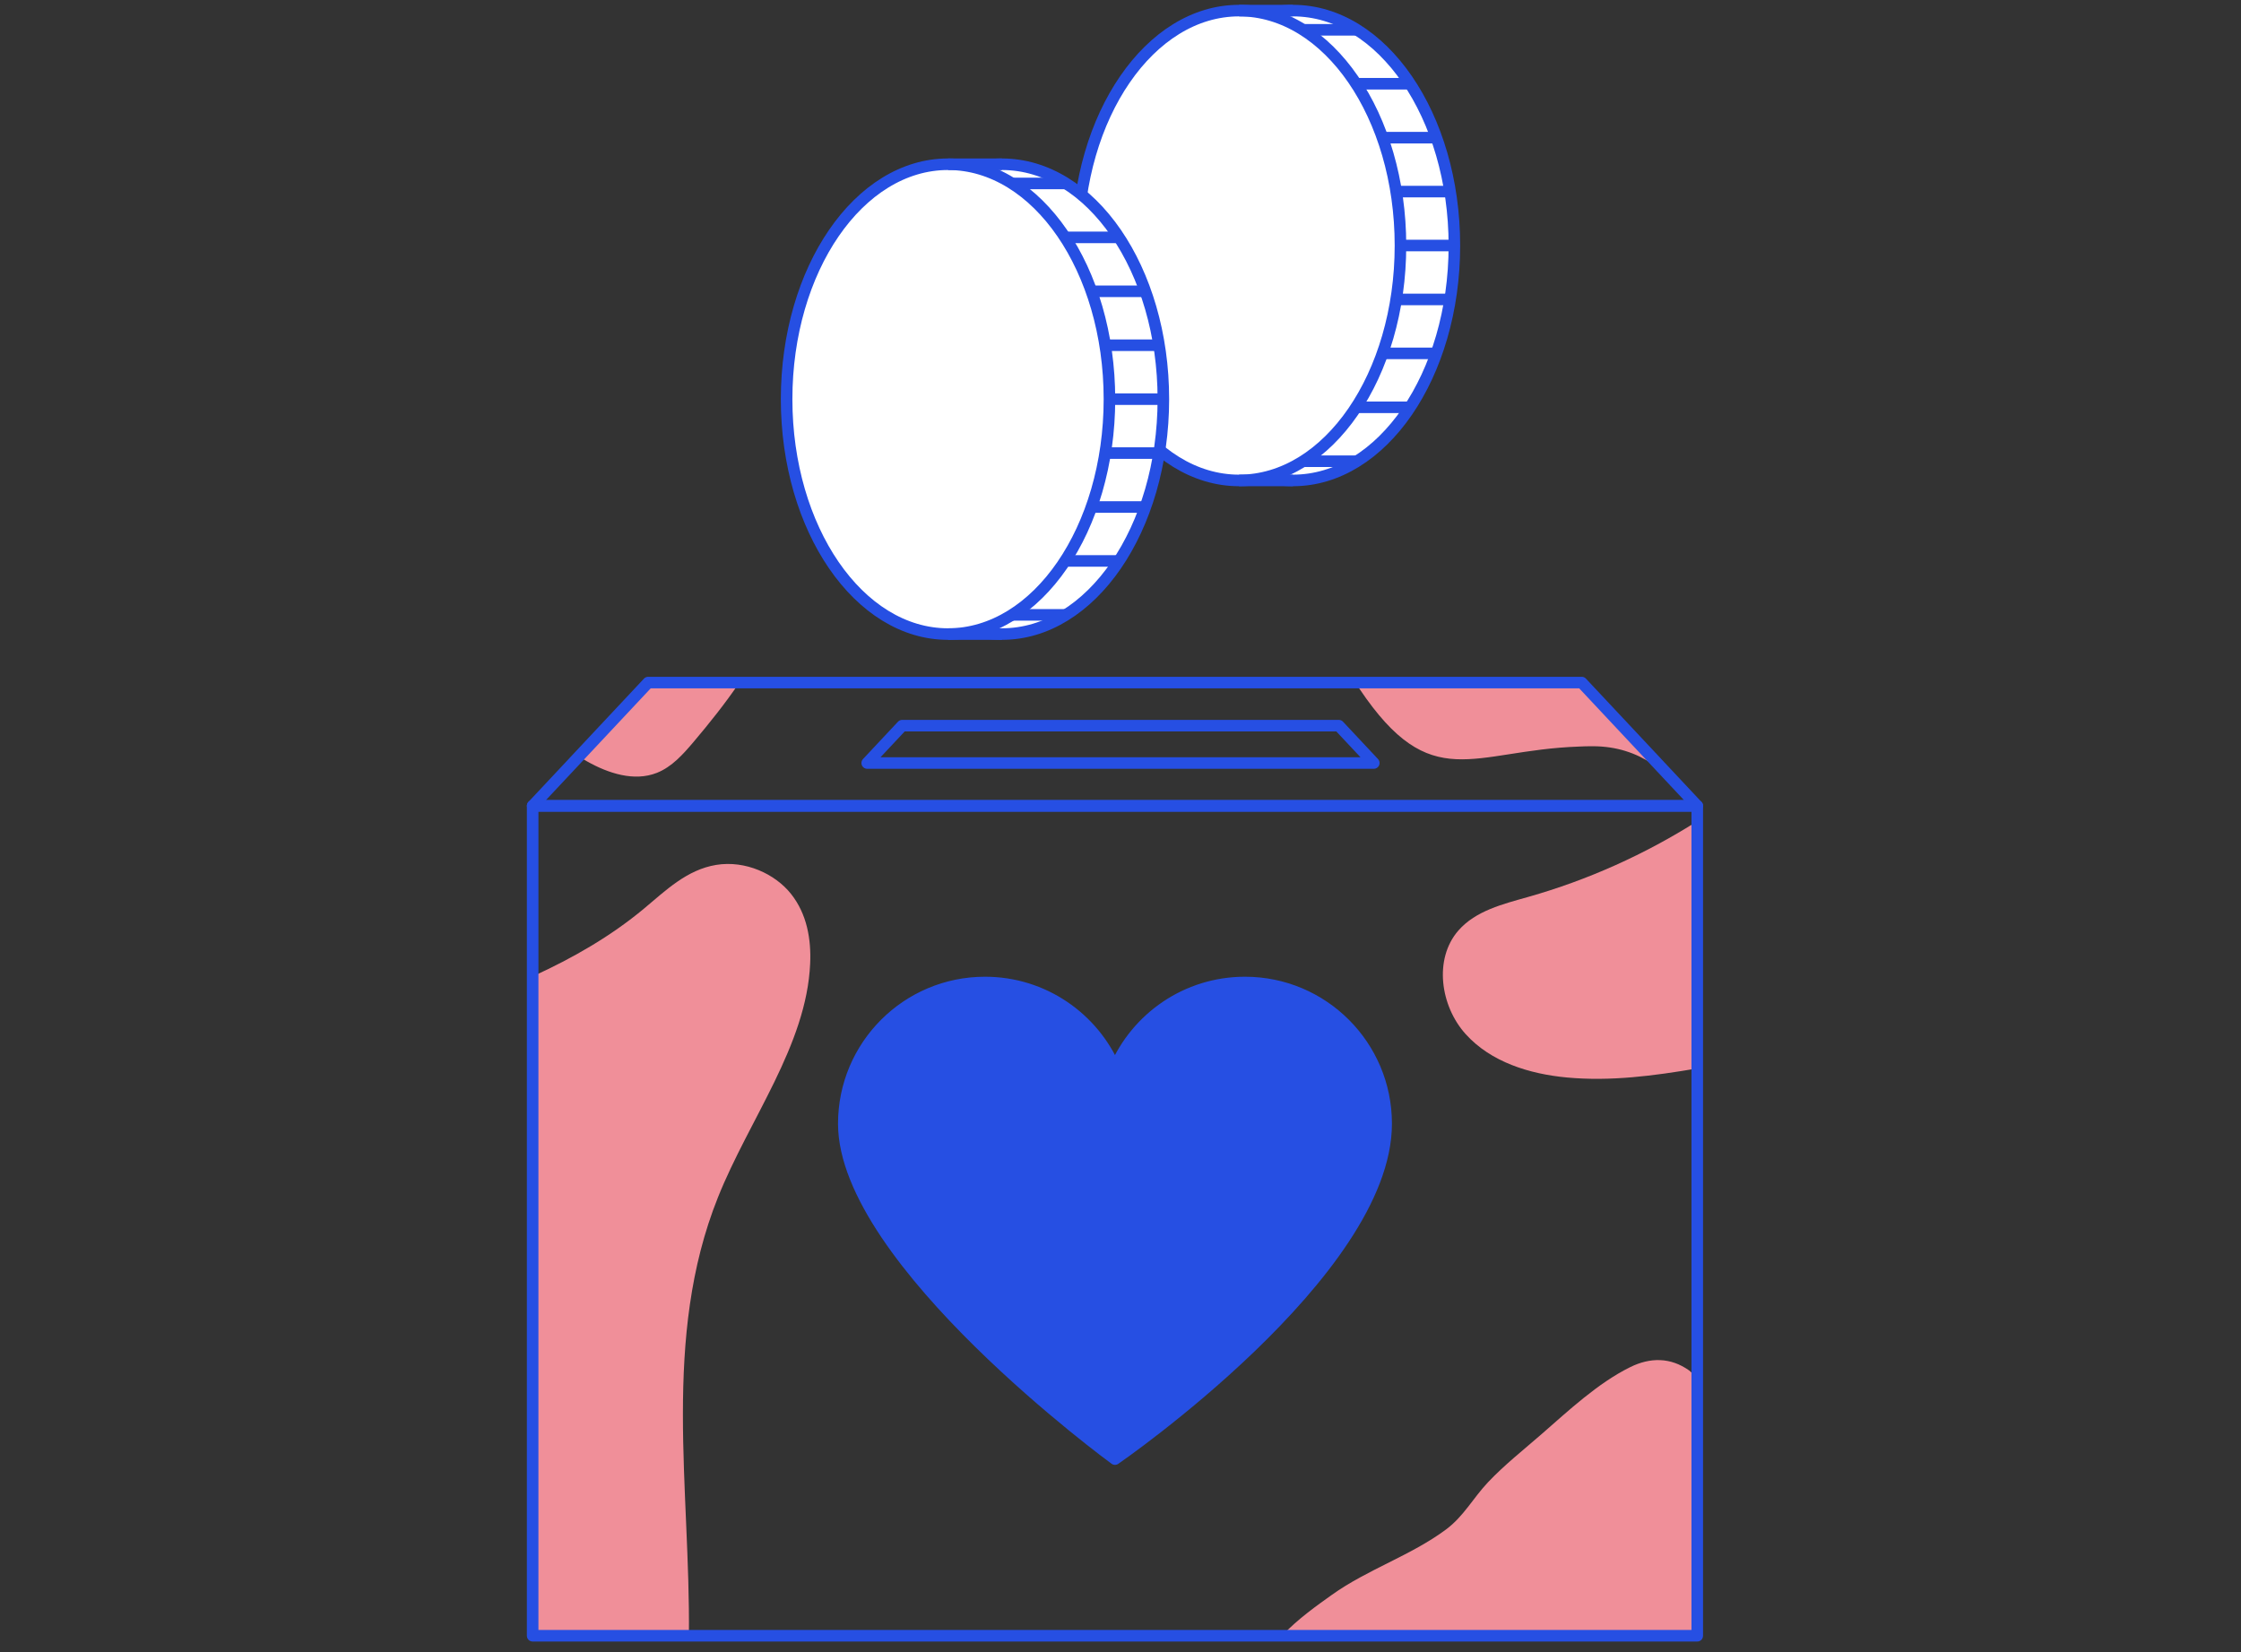
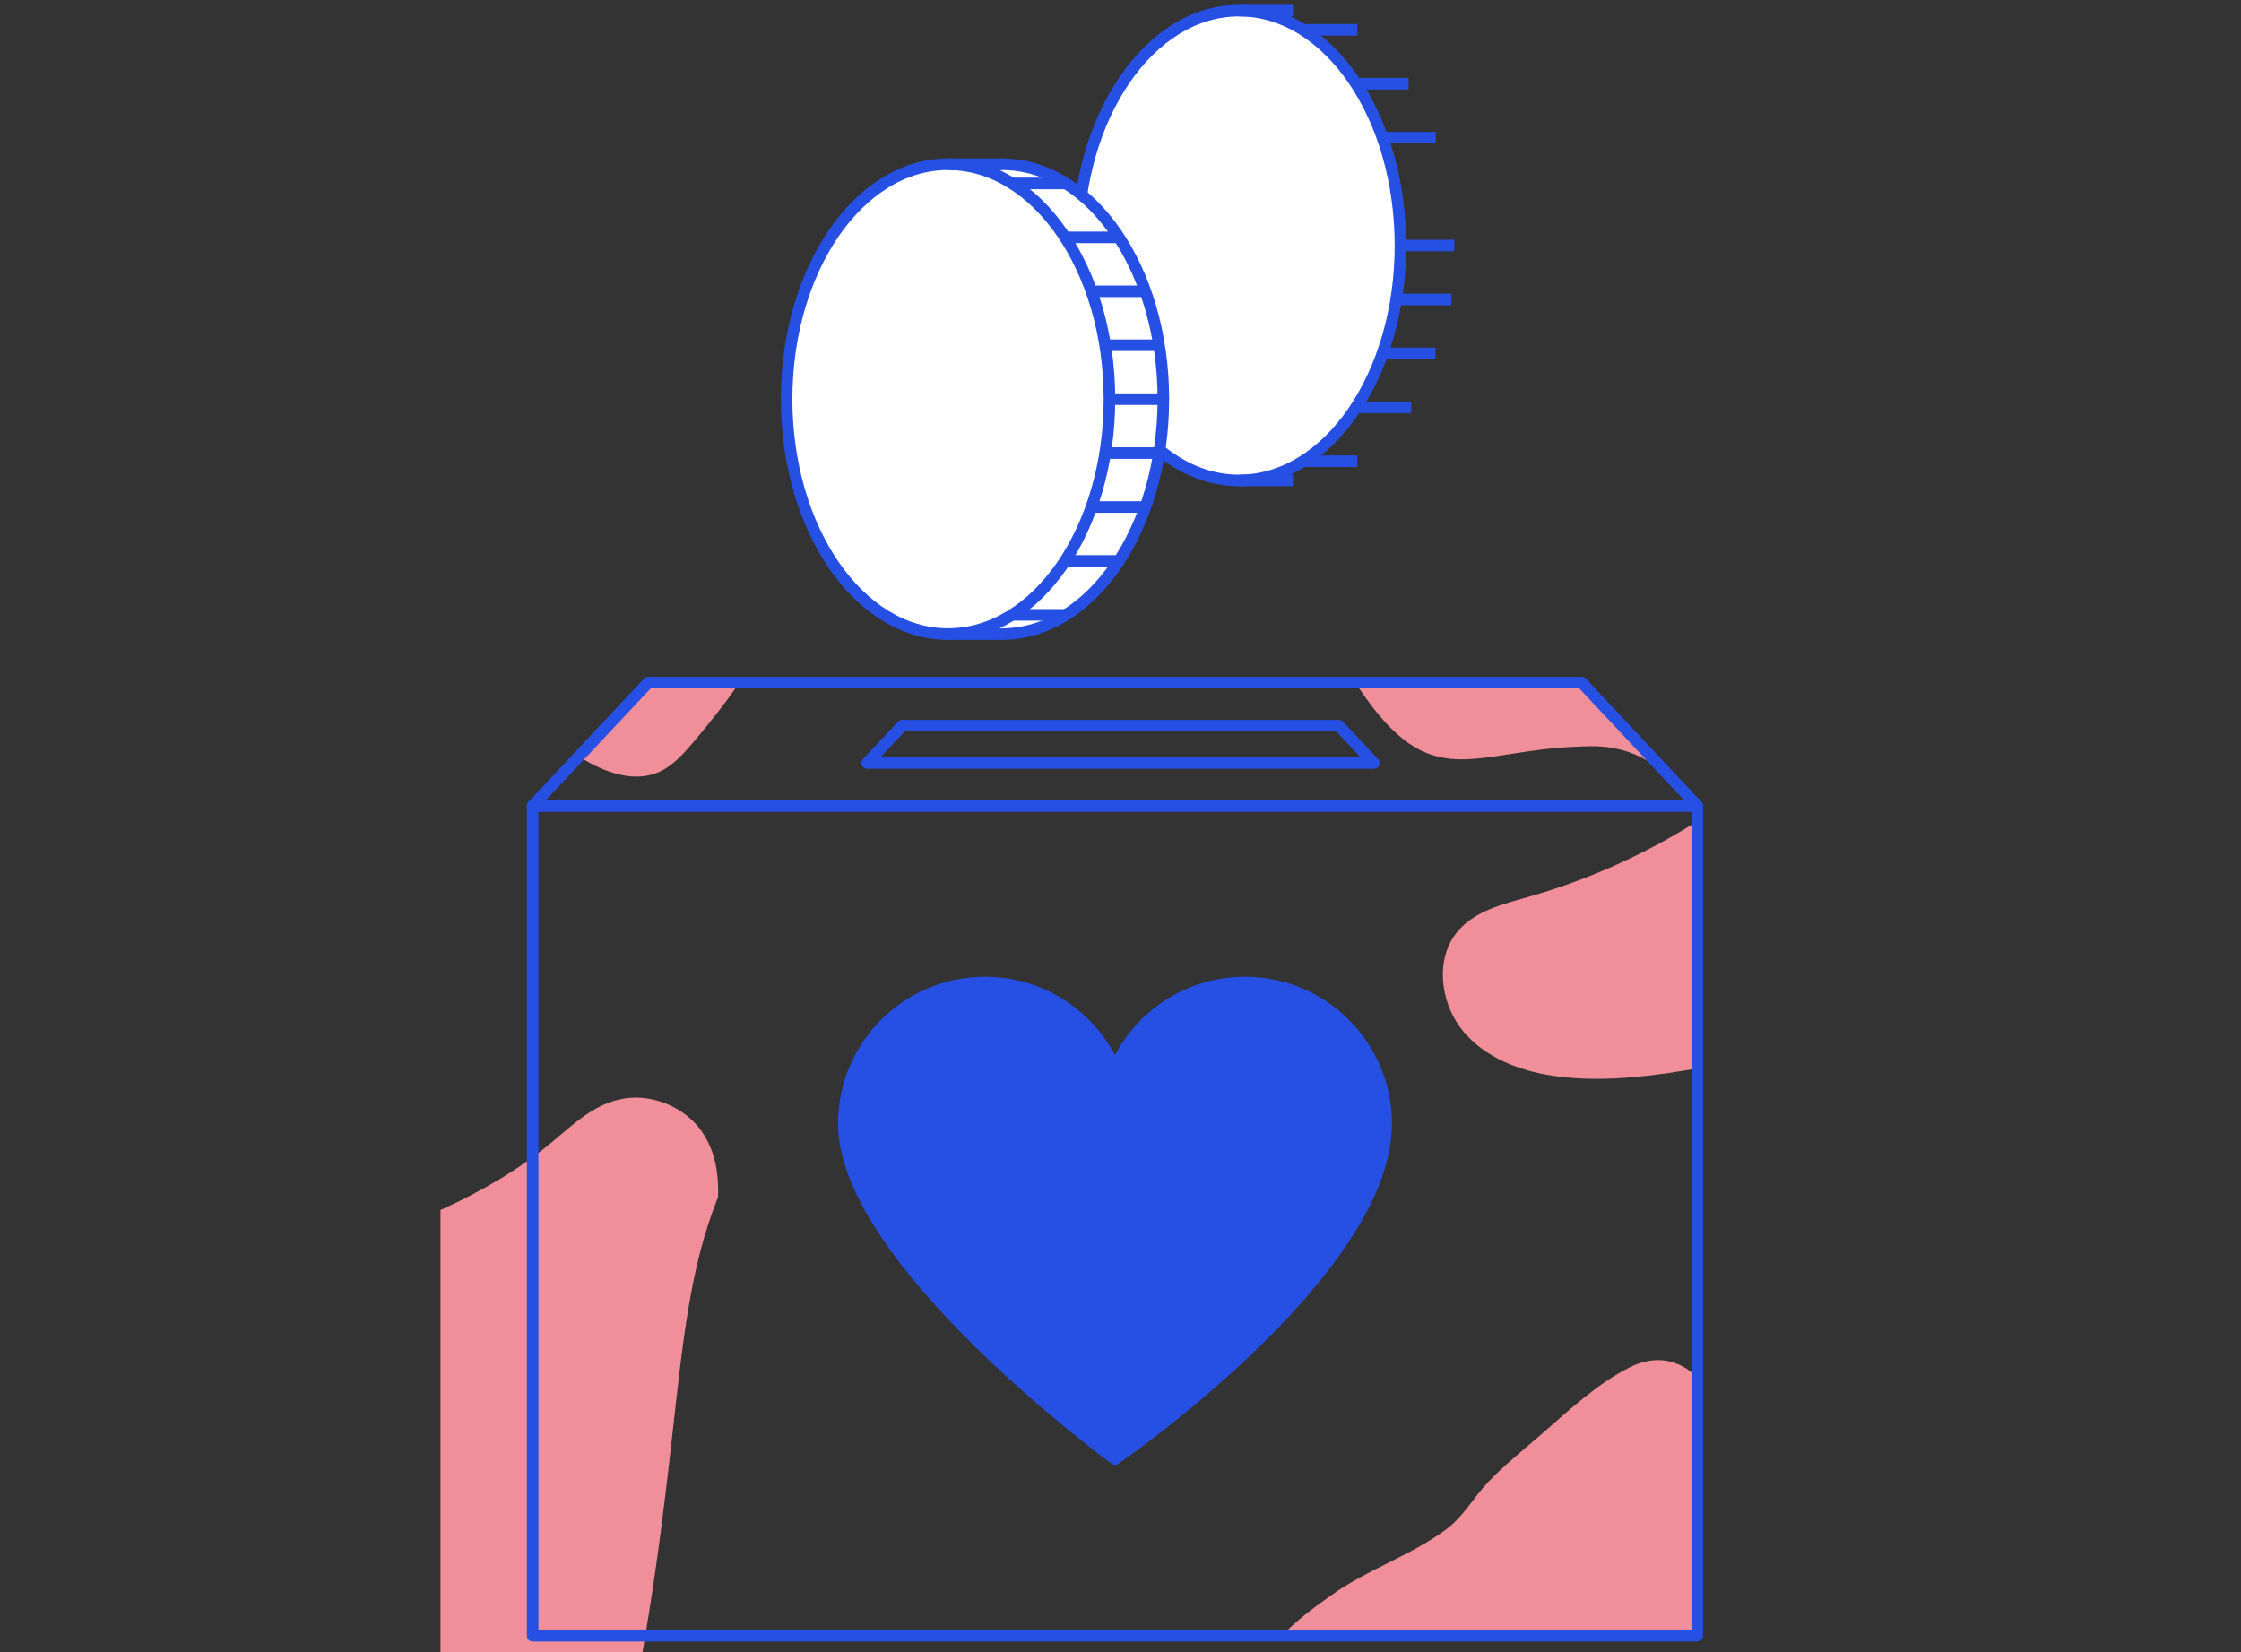
<svg xmlns="http://www.w3.org/2000/svg" version="1.1" id="Layer_3" x="0px" y="0px" viewBox="0 0 775.82 571.95" style="enable-background:new 0 0 775.82 571.95;" xml:space="preserve">
  <rect x="0" y="0" width="775.82" height="571.95" fill="#333333" stroke="none" />
  <style type="text/css">
	.st0{fill:#F08F99;}
	.st1{fill:none;stroke:#264FE3;stroke-width:4;stroke-linecap:round;stroke-linejoin:round;stroke-miterlimit:10;}
	.st2{fill:#FFFFFF;stroke:#264FE3;stroke-width:4;stroke-miterlimit:10;}
	.st3{fill:#264FE3;}
</style>
  <g>
    <path class="st0" d="M584.73,474.43c-6.39-4.51-13.38-4.57-20.38-1.11c-11.15,5.5-21.31,15.03-30.58,23.11   c-6.21,5.42-12.97,10.75-18.63,16.74c-5.14,5.44-8.4,11.78-14.53,16.34c-12.2,9.07-27.11,13.77-39.54,22.65   c-4.73,3.38-11.85,8.35-17.25,14.15h143.77v-88.98C586.3,475.9,585.25,474.8,584.73,474.43z" />
-     <path class="st0" d="M248.56,414.51c10.84-27.07,30.66-52.63,31.91-80.89c0.38-8.45-1.1-17.2-6.63-24.15   c-5.53-6.95-15.79-11.67-25.87-10.04c-10.22,1.66-17.61,8.96-25.03,15.14c-11.32,9.44-24.47,17.07-38.54,23.46v228.28h54.09   C239.04,515.29,229.07,463.18,248.56,414.51z" />
+     <path class="st0" d="M248.56,414.51c0.38-8.45-1.1-17.2-6.63-24.15   c-5.53-6.95-15.79-11.67-25.87-10.04c-10.22,1.66-17.61,8.96-25.03,15.14c-11.32,9.44-24.47,17.07-38.54,23.46v228.28h54.09   C239.04,515.29,229.07,463.18,248.56,414.51z" />
    <path class="st0" d="M504.88,322.16c-8.58,9.84-6.24,26.14,2.51,35.84c8.74,9.7,22.1,13.82,35.03,15.03   c15.12,1.41,30.14-0.57,45.16-3.14v-85.58c-18.13,11.48-37.88,20.36-58.49,26.2C520.36,312.99,510.88,315.28,504.88,322.16z" />
    <path class="st0" d="M227.42,267.56c5.2-2.06,9.1-6.46,12.73-10.75c5.54-6.55,10.98-13.36,15.82-20.5H224.4l-24.01,25.62   c0.93,0.57,1.87,1.12,2.82,1.65C210.59,267.74,219.55,270.68,227.42,267.56z" />
    <path class="st0" d="M546.5,258.47c1.57-0.09,3.17-0.12,4.84-0.12c16.76,0,26.78,9.5,35.64,20.64h0.61l-40-42.68h-78.38   c0.49,0.74,0.96,1.47,1.47,2.22C495.5,275.44,509.61,259.79,546.5,258.47z" />
  </g>
  <path class="st1" d="M587.58,278.99v287.32H184.4V278.99H587.58z M479.88,389.03c0-27-21.89-48.88-48.88-48.88  c-20.21,0-37.56,12.27-45,29.76c-7.44-17.49-24.79-29.76-45-29.76c-27,0-48.88,21.89-48.88,48.88c0,47.55,93.88,116.12,93.88,116.12  S479.88,440.57,479.88,389.03z" />
  <polygon class="st1" points="224.4,236.31 184.4,278.99 587.58,278.99 547.58,236.31 " />
  <g>
    <g>
-       <ellipse class="st2" cx="447.62" cy="85" rx="55.88" ry="81.33" />
      <ellipse class="st2" cx="428.95" cy="85" rx="55.88" ry="81.33" />
      <line class="st2" x1="428.95" y1="3.67" x2="447.62" y2="3.67" />
      <line class="st2" x1="484.82" y1="85" x2="503.49" y2="85" />
      <line class="st2" x1="428.95" y1="166.33" x2="447.62" y2="166.33" />
      <line class="st2" x1="483.79" y1="103.67" x2="502.46" y2="103.67" />
      <line class="st2" x1="478.29" y1="122.34" x2="496.96" y2="122.34" />
      <line class="st2" x1="469.89" y1="141.01" x2="488.56" y2="141.01" />
      <line class="st2" x1="451.22" y1="159.68" x2="469.89" y2="159.68" />
      <path class="st2" d="M503.49,75.66" />
      <path class="st2" d="M484.82,75.66" />
-       <line class="st2" x1="484" y1="66.33" x2="502.67" y2="66.33" />
      <line class="st2" x1="478.39" y1="47.66" x2="497.06" y2="47.66" />
      <line class="st2" x1="468.96" y1="28.99" x2="487.63" y2="28.99" />
      <line class="st2" x1="451.22" y1="10.32" x2="469.89" y2="10.32" />
    </g>
    <g>
      <ellipse class="st2" cx="346.87" cy="138.19" rx="55.88" ry="81.33" />
      <ellipse class="st2" cx="328.2" cy="138.19" rx="55.88" ry="81.33" />
      <line class="st2" x1="328.2" y1="56.86" x2="346.87" y2="56.86" />
      <line class="st2" x1="384.08" y1="138.19" x2="402.75" y2="138.19" />
      <line class="st2" x1="328.2" y1="219.52" x2="346.87" y2="219.52" />
      <line class="st2" x1="383.04" y1="156.86" x2="401.71" y2="156.86" />
      <line class="st2" x1="377.54" y1="175.53" x2="396.21" y2="175.53" />
      <line class="st2" x1="369.14" y1="194.2" x2="387.81" y2="194.2" />
      <line class="st2" x1="350.47" y1="212.87" x2="369.14" y2="212.87" />
      <path class="st2" d="M402.75,128.85" />
      <path class="st2" d="M384.08,128.85" />
      <line class="st2" x1="383.25" y1="119.52" x2="401.92" y2="119.52" />
      <line class="st2" x1="377.64" y1="100.85" x2="396.31" y2="100.85" />
      <line class="st2" x1="368.21" y1="82.18" x2="386.88" y2="82.18" />
      <line class="st2" x1="350.47" y1="63.51" x2="369.14" y2="63.51" />
    </g>
  </g>
  <path class="st3" d="M479.88,389.03c0-27-21.89-48.88-48.88-48.88c-20.21,0-37.56,12.27-45,29.76c-7.44-17.49-24.79-29.76-45-29.76  c-27,0-48.88,21.89-48.88,48.88c0,47.55,93.88,116.12,93.88,116.12S479.88,440.57,479.88,389.03z" />
  <polygon class="st1" points="312.33,251.23 300.22,264.16 475.6,264.16 463.49,251.23 " />
</svg>